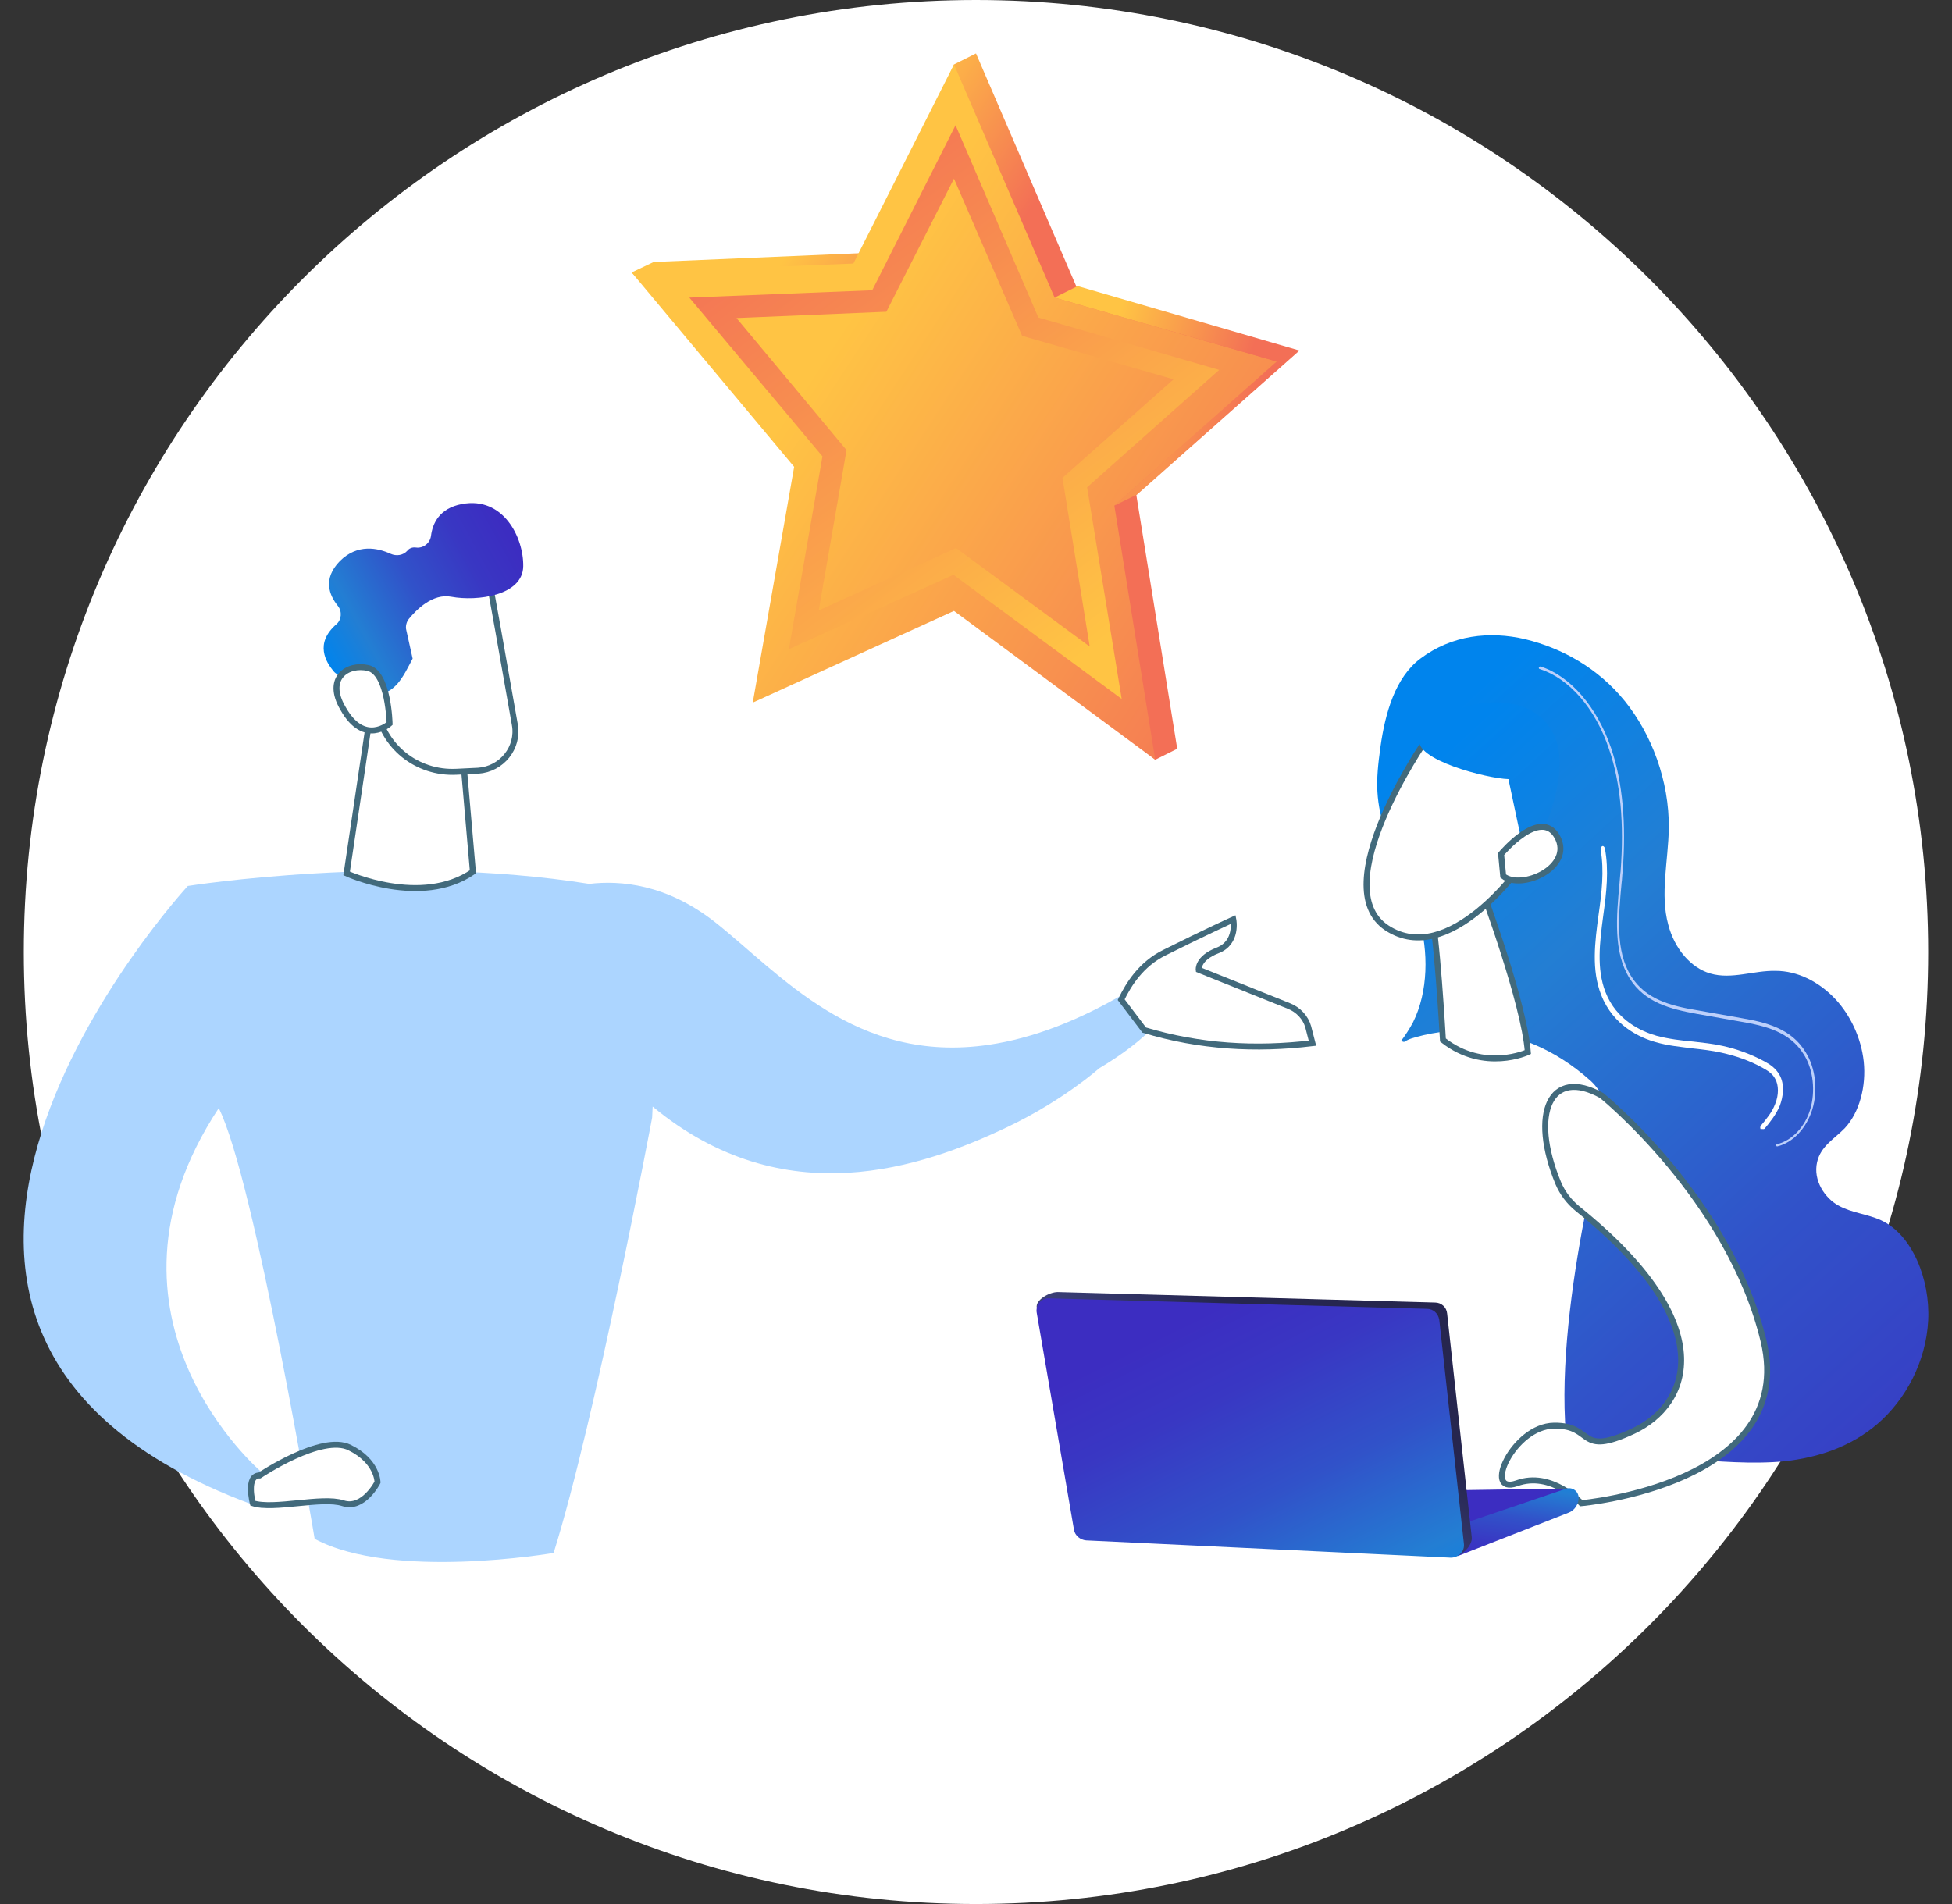
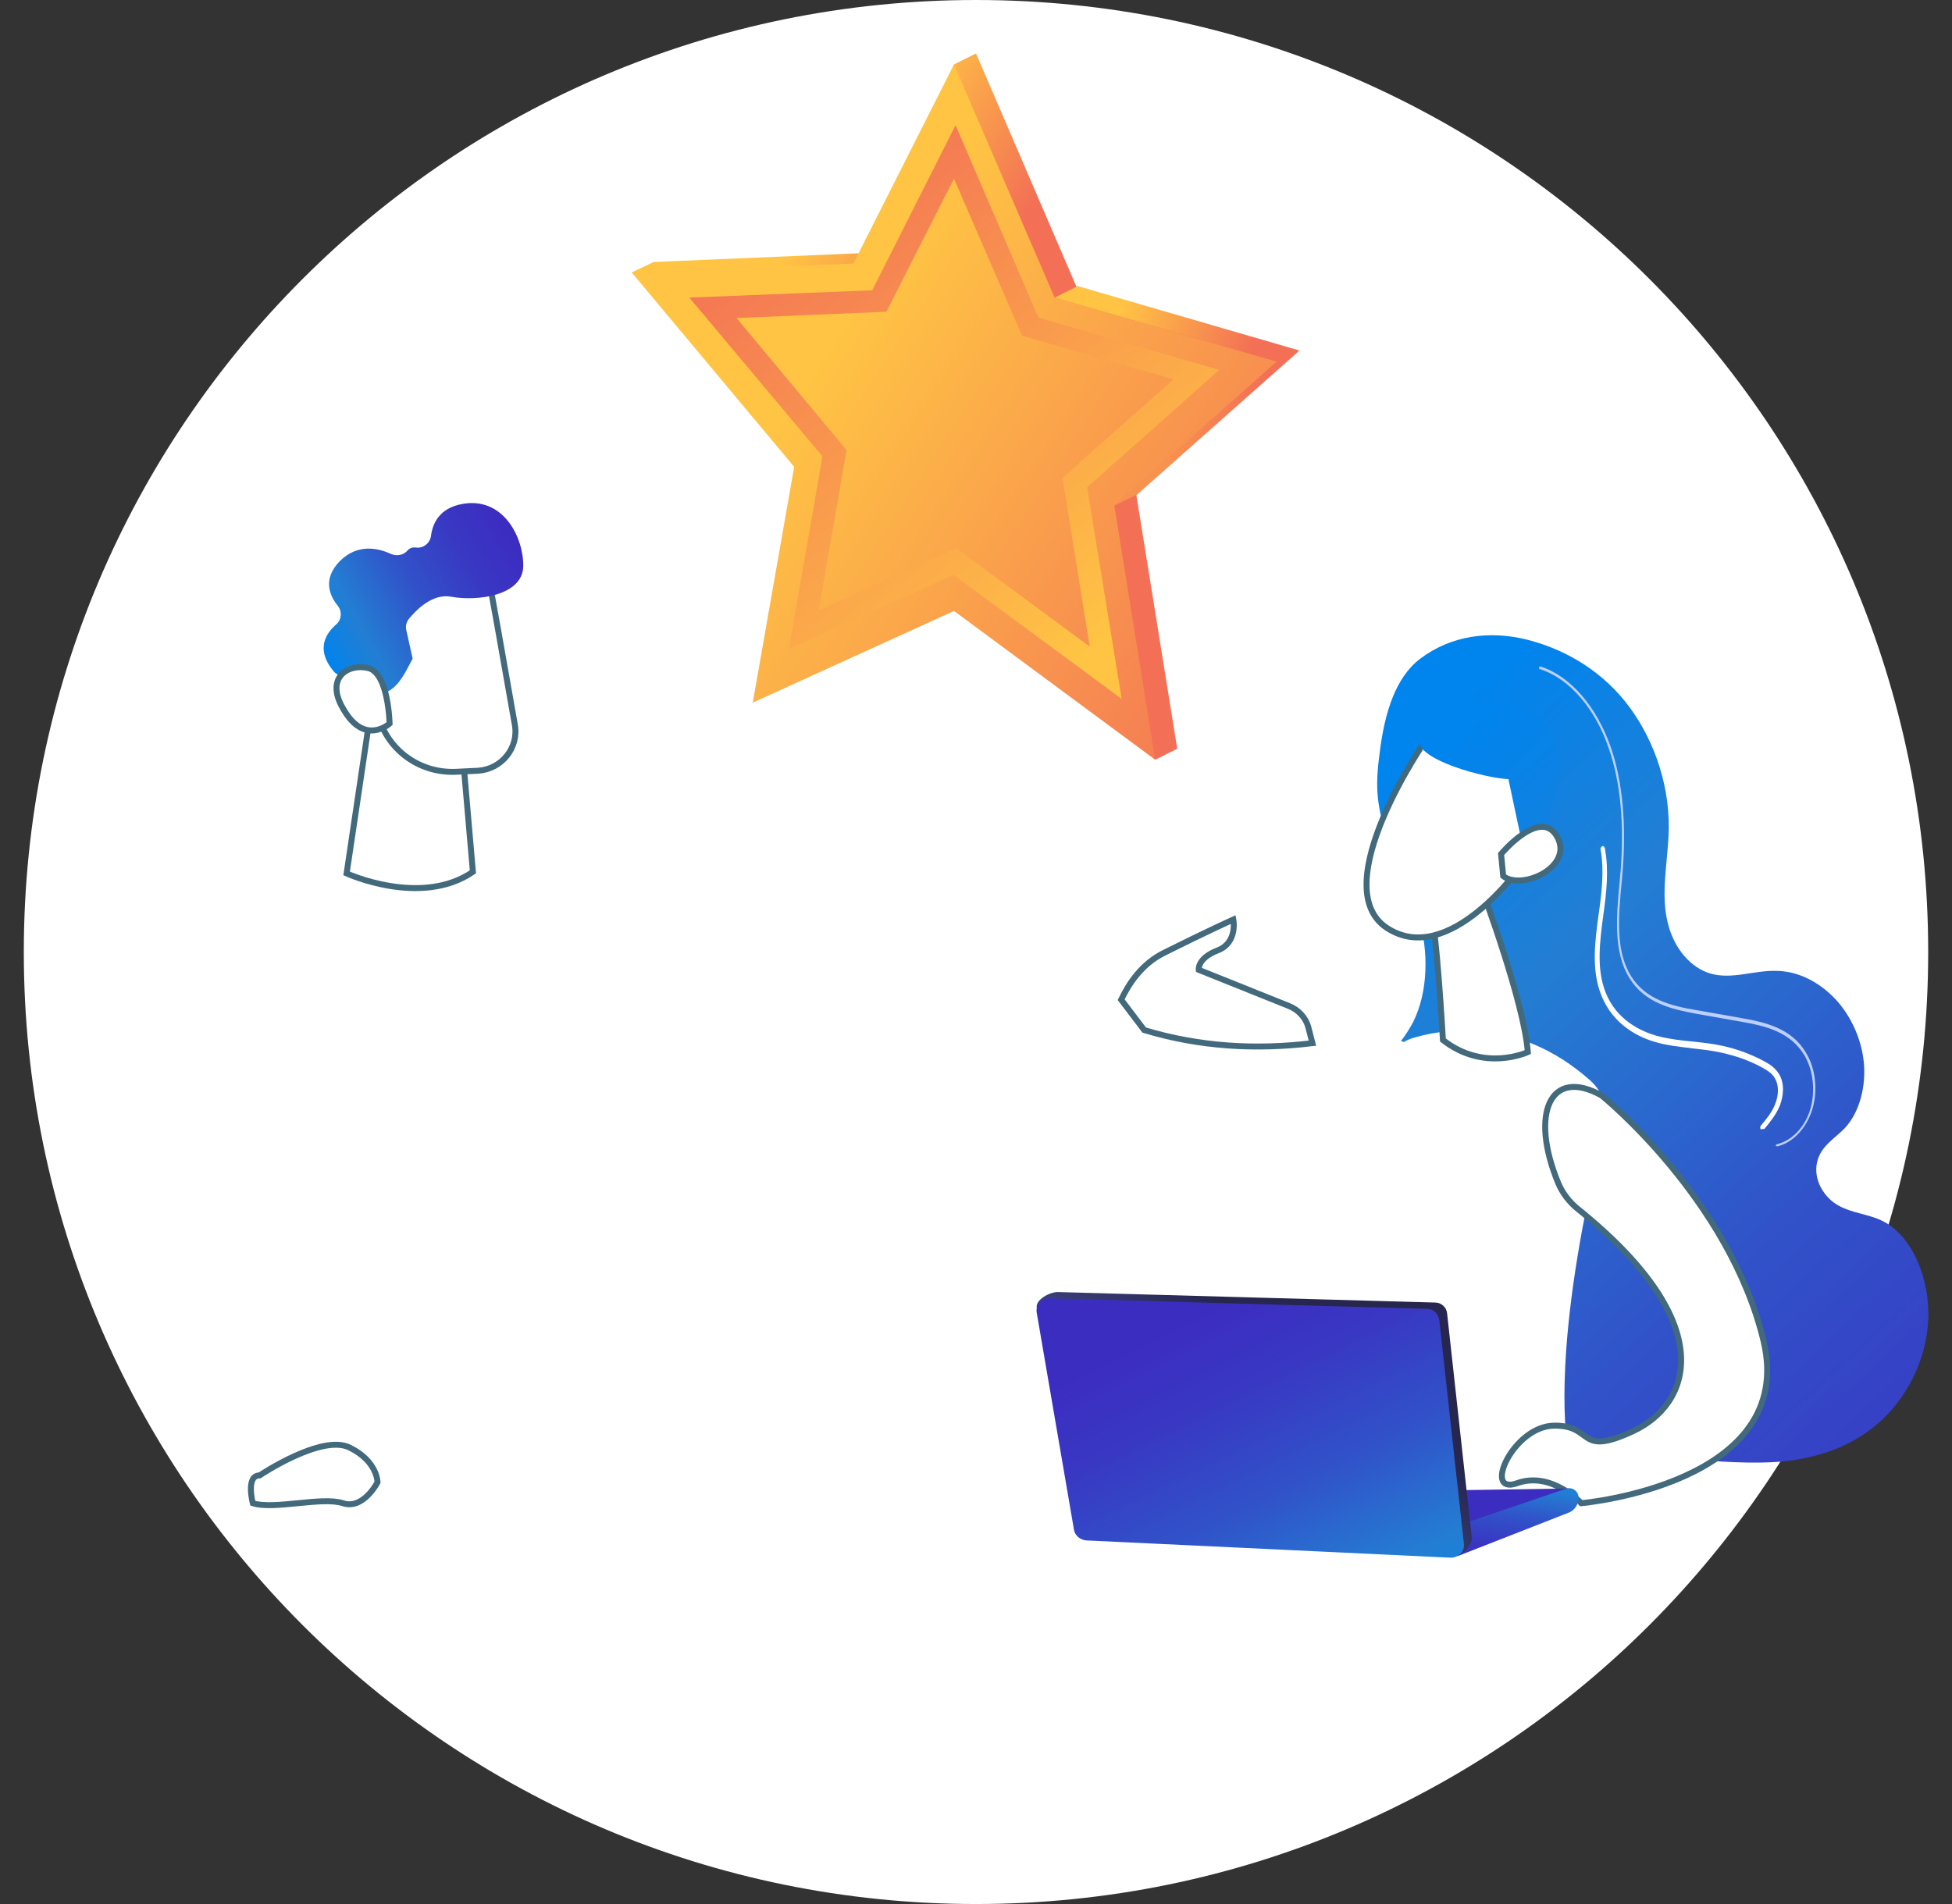
<svg xmlns="http://www.w3.org/2000/svg" width="82" height="80" viewBox="0 0 82 80" fill="none">
  <rect x="0" y="0" width="82" height="80" fill="#333333" stroke="none" />
  <path d="M41 80C63.091 80 81 62.091 81 40C81 17.909 63.091 0 41 0C18.909 0 1 17.909 1 40C1 62.091 18.909 80 41 80Z" fill="white" />
  <path d="M67.087 40.594H66.691C65.964 40.594 65.348 41.078 65.15 41.783L64.027 46.01H66.118L67.087 40.594Z" fill="white" stroke="#426A7C" stroke-width="0.25" stroke-miterlimit="10" />
  <path d="M79.019 51.271C78.446 51.007 77.786 50.963 77.235 50.655C76.663 50.347 76.157 49.598 76.333 48.828C76.487 48.145 77.081 47.837 77.5 47.397C78.116 46.736 78.402 45.636 78.292 44.601C78.182 43.588 77.72 42.642 77.103 41.981C76.399 41.233 75.496 40.792 74.594 40.792C73.669 40.77 72.745 41.167 71.842 40.902C71.027 40.66 70.345 39.868 70.081 38.855C69.728 37.578 70.081 36.169 70.103 34.804C70.125 32.801 69.376 30.842 68.254 29.455C67.131 28.068 65.612 27.232 64.071 26.857C62.574 26.505 60.989 26.681 59.668 27.672C58.611 28.464 58.193 29.961 57.995 31.348C57.775 32.933 57.775 33.616 58.259 35.201C58.611 36.367 59.25 37.38 59.602 38.569C60.02 39.978 59.998 41.673 59.36 42.95C59.206 43.236 59.052 43.478 58.853 43.742C60.438 44.139 60.593 46.428 59.294 47.154C58.986 47.485 58.567 47.727 57.973 47.727C57.621 47.727 57.334 47.639 57.092 47.507C57.07 48.387 57.291 49.268 57.731 49.95C58.479 51.117 59.778 51.711 60.24 53.076C60.461 53.715 60.461 54.441 60.637 55.102C60.901 56.004 61.473 56.687 62.068 57.325C63.3 58.646 64.599 59.901 66.118 60.539C67.615 61.178 69.244 61.222 70.807 61.31C72.194 61.398 73.581 61.53 74.968 61.398C76.355 61.244 77.742 60.803 78.886 59.813C80.031 58.822 80.912 57.237 81 55.476C81.088 53.737 80.317 51.865 79.019 51.271Z" fill="url(#paint0_linear)" />
  <path d="M74.66 48.167C75.32 48.013 75.893 47.397 76.135 46.604C76.377 45.812 76.267 44.865 75.849 44.205C75.254 43.214 74.175 42.95 73.141 42.774L71.27 42.443C70.213 42.267 69.134 42.003 68.518 41.012C67.857 39.956 67.989 38.503 68.121 37.094C68.144 36.94 68.144 36.764 68.165 36.61C68.32 34.606 68.165 32.867 67.681 31.436C67.087 29.697 65.964 28.398 64.709 28.002C64.687 28.002 64.665 28.024 64.643 28.046C64.643 28.068 64.643 28.112 64.687 28.112C65.92 28.508 67.021 29.763 67.593 31.48C68.078 32.889 68.232 34.606 68.078 36.61C68.055 36.764 68.055 36.918 68.034 37.094C67.901 38.525 67.769 40 68.452 41.1C69.09 42.135 70.191 42.399 71.27 42.597L73.141 42.928C74.153 43.104 75.188 43.346 75.782 44.315C76.179 44.953 76.267 45.856 76.047 46.604C75.826 47.352 75.276 47.925 74.638 48.079C74.616 48.079 74.594 48.123 74.594 48.145C74.616 48.145 74.638 48.167 74.66 48.167Z" fill="#BDD0FB" />
  <path d="M74.065 47.441C74.087 47.441 74.109 47.441 74.131 47.419C74.352 47.155 74.616 46.824 74.77 46.45C74.902 46.098 74.99 45.57 74.748 45.151C74.594 44.887 74.374 44.733 74.131 44.601C73.559 44.293 72.965 44.073 72.348 43.941C71.952 43.852 71.534 43.809 71.137 43.764C70.631 43.72 70.103 43.654 69.596 43.522C68.98 43.346 67.901 42.884 67.439 41.673C67.065 40.704 67.197 39.604 67.351 38.459C67.483 37.512 67.593 36.566 67.417 35.641C67.395 35.575 67.351 35.531 67.307 35.553C67.263 35.575 67.219 35.641 67.241 35.707C67.395 36.588 67.285 37.512 67.153 38.437C66.999 39.582 66.845 40.748 67.263 41.805C67.769 43.104 68.914 43.61 69.552 43.786C70.081 43.941 70.609 43.985 71.115 44.051C71.512 44.095 71.908 44.139 72.304 44.227C72.899 44.359 73.493 44.557 74.043 44.865C74.241 44.975 74.462 45.107 74.572 45.327C74.726 45.592 74.726 46.01 74.572 46.384C74.44 46.736 74.197 47.023 73.977 47.287C73.933 47.331 73.933 47.419 73.977 47.463C73.999 47.419 74.043 47.441 74.065 47.441Z" fill="white" />
  <path d="M59.294 43.632C60.416 43.28 63.675 42.597 66.823 45.415C67.351 45.9 67.593 46.626 67.417 47.331C66.624 50.413 64.577 59.548 66.558 63.445C66.558 63.445 63.212 67.254 59.448 64.282C59.448 64.282 57.665 57.039 55.419 53.891C53.878 51.711 57.687 45.569 58.655 44.094C58.809 43.874 59.03 43.72 59.294 43.632Z" fill="white" />
  <path d="M62.288 37.468C62.288 37.468 64.027 42.135 64.181 44.205C64.181 44.205 62.354 45.063 60.615 43.698C60.615 43.698 60.35 39.009 60.086 38.173L62.288 37.468Z" fill="white" stroke="#426A7C" stroke-width="0.25" stroke-miterlimit="10" />
  <path d="M59.888 31.106C59.888 31.106 55.639 37.248 58.259 38.987C60.879 40.704 63.917 36.345 63.917 36.345C63.917 36.345 64.863 32.999 63.807 31.876C62.728 30.754 59.888 31.106 59.888 31.106Z" fill="white" stroke="#426A7C" stroke-width="0.25" stroke-miterlimit="10" />
  <path d="M61.869 29.609C61.869 29.609 59.888 30.115 59.624 31.018C59.36 31.92 62.486 32.713 63.366 32.735L64.137 36.367C64.137 36.367 66.162 32.911 65.304 30.93C64.423 28.971 61.869 29.609 61.869 29.609Z" fill="url(#paint1_linear)" />
  <path d="M63.058 35.883C63.058 35.883 64.709 33.902 65.414 35.157C66.118 36.434 63.917 37.424 63.146 36.808L63.058 35.883Z" fill="white" stroke="#426A7C" stroke-width="0.25" stroke-miterlimit="10" />
  <path d="M67.285 46.032C67.285 46.032 72.656 50.369 74.087 56.357C75.496 62.367 66.426 63.159 66.426 63.159C66.426 63.159 65.171 61.794 63.719 62.322C62.266 62.829 63.565 59.923 65.282 59.901C66.999 59.879 66.228 61.244 68.628 60.121C70.961 59.02 72.37 55.696 66.272 50.787C65.92 50.501 65.634 50.127 65.458 49.708C64.247 46.78 65.127 44.821 67.285 46.032Z" fill="white" stroke="#426A7C" stroke-width="0.25" stroke-miterlimit="10" />
  <path d="M51.17 62.763L65.788 62.543L61.913 64.414L51.126 63.709L51.17 62.763Z" fill="url(#paint2_linear)" />
  <path d="M66.316 62.939C66.316 63.203 66.14 63.467 65.898 63.556L61.231 65.383L61.209 64.106L65.81 62.543C66.052 62.477 66.316 62.653 66.316 62.939Z" fill="url(#paint3_linear)" />
  <path d="M60.791 55.19L61.825 64.59C61.869 64.92 61.407 65.405 61.077 65.383L45.953 64.458C45.711 64.436 45.491 64.26 45.447 64.018L43.553 54.948C43.487 54.618 44.082 54.287 44.434 54.287L60.284 54.728C60.548 54.728 60.769 54.926 60.791 55.19Z" fill="url(#paint4_linear)" />
  <path d="M60.461 55.454L61.495 64.854C61.539 65.184 61.275 65.449 60.945 65.449L45.623 64.722C45.381 64.7 45.161 64.524 45.117 64.282L43.553 55.168C43.487 54.838 43.752 54.529 44.082 54.551L59.932 54.992C60.218 54.992 60.416 55.19 60.461 55.454Z" fill="url(#paint5_linear)" />
-   <path d="M49.453 40.528L47.582 41.541C45.337 42.906 43.333 43.632 41.55 43.896C35.937 44.733 32.767 40.903 30.037 38.745C27.989 37.138 26.052 36.984 24.753 37.138C16.63 35.839 7.89 37.226 7.89 37.226C7.89 37.226 -9.523 56.114 10.994 63.357V61.86C10.994 61.86 3.355 55.388 9.189 46.56C10.686 49.51 13.218 64.656 13.218 64.656C16.476 66.417 23.256 65.25 23.256 65.25C25.017 59.637 27.395 46.956 27.395 46.956L27.417 46.494C32.943 51.073 38.754 49.048 42.321 47.353C44.676 46.23 46.173 44.887 46.173 44.887C50.378 42.377 49.453 40.528 49.453 40.528Z" fill="#ACD5FF" />
  <path d="M54.957 43.148C54.847 42.752 54.538 42.421 54.142 42.267L50.356 40.748C50.356 40.748 50.29 40.264 51.148 39.934C52.007 39.603 51.809 38.635 51.809 38.635C51.809 38.635 50.642 39.163 48.925 40.022C47.934 40.506 47.406 41.365 47.098 42.003L48.066 43.28C50.4 43.984 52.755 44.116 55.133 43.83L54.957 43.148Z" fill="white" stroke="#426A7C" stroke-width="0.25" stroke-miterlimit="10" />
  <path d="M15.683 29.147L14.561 36.698C14.561 36.698 17.687 38.129 19.866 36.632L19.404 31.304L15.683 29.147Z" fill="white" stroke="#426A7C" stroke-width="0.25" stroke-miterlimit="10" />
  <path d="M20.504 24.216C20.549 24.282 21.209 28.09 21.627 30.446C21.803 31.415 21.077 32.317 20.086 32.383L19.184 32.427C17.511 32.515 16.058 31.349 15.815 29.697L15.155 25.427C15.155 25.449 19.646 22.675 20.504 24.216Z" fill="white" stroke="#426A7C" stroke-width="0.25" stroke-miterlimit="10" />
  <path d="M14.186 25.448C13.834 25.008 13.548 24.326 14.274 23.577C15.023 22.829 15.882 23.027 16.41 23.269C16.652 23.379 16.938 23.335 17.114 23.137C17.18 23.049 17.312 22.983 17.467 23.005C17.775 23.049 18.061 22.829 18.105 22.52C18.171 21.992 18.457 21.354 19.404 21.178C21.143 20.848 22.002 22.587 21.98 23.797C21.957 25.03 20.042 25.272 18.963 25.074C18.171 24.92 17.489 25.625 17.18 25.999C17.07 26.131 17.026 26.329 17.07 26.483L17.334 27.672C17.136 28.046 16.96 28.42 16.696 28.729C16.498 28.949 16.3 29.081 16.08 29.125C15.749 28.53 14.847 28.42 14.429 28.398C14.274 28.398 14.12 28.332 14.01 28.2C13.702 27.826 13.196 27.034 14.142 26.219C14.341 26.043 14.385 25.691 14.186 25.448Z" fill="url(#paint6_linear)" />
  <path d="M16.366 30.402C16.366 30.402 16.322 28.266 15.463 28.068C14.605 27.87 13.658 28.486 14.407 29.763C15.309 31.37 16.366 30.402 16.366 30.402Z" fill="white" stroke="#426A7C" stroke-width="0.25" stroke-miterlimit="10" />
  <path d="M10.906 61.992C10.906 61.992 13.526 60.231 14.693 60.825C15.859 61.398 15.859 62.279 15.859 62.279C15.859 62.279 15.265 63.445 14.406 63.159C13.526 62.873 11.501 63.445 10.62 63.159C10.62 63.159 10.312 61.992 10.906 61.992Z" fill="white" stroke="#426A7C" stroke-width="0.25" stroke-miterlimit="10" />
  <path d="M41 2.245L40.075 2.708L36.773 10.611L27.461 11.007L26.536 11.447L34.285 19.174L32.546 29.059L41 25.228L48.529 31.921L49.453 31.459L47.736 20.803L54.561 14.75L45.227 12.064L41 2.245Z" fill="url(#paint7_linear)" />
  <path d="M40.075 2.708L35.849 11.073L26.536 11.447L33.361 19.615L31.622 29.521L40.075 25.669L48.529 31.921L46.812 21.244L53.636 15.19L44.302 12.504L40.075 2.708Z" fill="url(#paint8_linear)" />
  <path d="M47.12 29.367L40.053 24.15L33.141 27.276L34.55 19.175L28.958 12.504L36.641 12.196L40.141 5.262L43.62 13.341L51.215 15.542L45.667 20.474L47.12 29.367ZM40.163 23.027L45.777 27.166L44.632 20.077L49.299 15.938L42.937 14.111L40.075 7.507L37.235 13.099L30.939 13.363L35.562 18.91L34.395 25.647L40.163 23.027Z" fill="url(#paint9_linear)" />
  <path d="M44.302 12.504L45.271 12.02L54.583 14.727L53.636 15.19L44.302 12.504Z" fill="url(#paint10_linear)" />
  <path opacity="0.42" d="M47.758 20.781L46.812 21.244L53.636 15.19L54.583 14.727L47.758 20.781Z" fill="url(#paint11_linear)" />
  <defs>
    <linearGradient id="paint0_linear" x1="56.528" y1="33.987" x2="91.118" y2="71.813" gradientUnits="userSpaceOnUse">
      <stop stop-color="#0084ED" />
      <stop offset="0.205" stop-color="#237ED3" />
      <stop offset="0.491" stop-color="#3152C9" />
      <stop offset="0.767" stop-color="#3937C3" />
      <stop offset="0.967" stop-color="#3C2DC1" />
    </linearGradient>
    <linearGradient id="paint1_linear" x1="61.856" y1="30.468" x2="99.255" y2="71.365" gradientUnits="userSpaceOnUse">
      <stop stop-color="#0084ED" />
      <stop offset="0.205" stop-color="#237ED3" />
      <stop offset="0.491" stop-color="#3152C9" />
      <stop offset="0.767" stop-color="#3937C3" />
      <stop offset="0.967" stop-color="#3C2DC1" />
    </linearGradient>
    <linearGradient id="paint2_linear" x1="56.308" y1="68.81" x2="58.078" y2="63.795" gradientUnits="userSpaceOnUse">
      <stop stop-color="#0084ED" />
      <stop offset="0.205" stop-color="#237ED3" />
      <stop offset="0.491" stop-color="#3152C9" />
      <stop offset="0.767" stop-color="#3937C3" />
      <stop offset="0.967" stop-color="#3C2DC1" />
    </linearGradient>
    <linearGradient id="paint3_linear" x1="64.041" y1="61.544" x2="63.392" y2="66.028" gradientUnits="userSpaceOnUse">
      <stop stop-color="#0084ED" />
      <stop offset="0.205" stop-color="#237ED3" />
      <stop offset="0.491" stop-color="#3152C9" />
      <stop offset="0.767" stop-color="#3937C3" />
      <stop offset="0.967" stop-color="#3C2DC1" />
    </linearGradient>
    <linearGradient id="paint4_linear" x1="51.18" y1="61.936" x2="54.631" y2="57.035" gradientUnits="userSpaceOnUse">
      <stop stop-color="#444B8C" />
      <stop offset="0.996" stop-color="#26264F" />
    </linearGradient>
    <linearGradient id="paint5_linear" x1="57.8" y1="70.047" x2="50.247" y2="54.705" gradientUnits="userSpaceOnUse">
      <stop stop-color="#0084ED" />
      <stop offset="0.205" stop-color="#237ED3" />
      <stop offset="0.491" stop-color="#3152C9" />
      <stop offset="0.767" stop-color="#3937C3" />
      <stop offset="0.967" stop-color="#3C2DC1" />
    </linearGradient>
    <linearGradient id="paint6_linear" x1="13.414" y1="27.303" x2="21.802" y2="22.678" gradientUnits="userSpaceOnUse">
      <stop stop-color="#0084ED" />
      <stop offset="0.205" stop-color="#237ED3" />
      <stop offset="0.491" stop-color="#3152C9" />
      <stop offset="0.767" stop-color="#3937C3" />
      <stop offset="0.967" stop-color="#3C2DC1" />
    </linearGradient>
    <linearGradient id="paint7_linear" x1="31.88" y1="12.458" x2="54.75" y2="27.421" gradientUnits="userSpaceOnUse">
      <stop stop-color="#FFC444" />
      <stop offset="0.276" stop-color="#F36F56" />
    </linearGradient>
    <linearGradient id="paint8_linear" x1="34.448" y1="15.197" x2="56.917" y2="29.897" gradientUnits="userSpaceOnUse">
      <stop stop-color="#FFC444" />
      <stop offset="0.954" stop-color="#F36F56" />
    </linearGradient>
    <linearGradient id="paint9_linear" x1="46.335" y1="26.903" x2="31.637" y2="7.407" gradientUnits="userSpaceOnUse">
      <stop stop-color="#FFC444" />
      <stop offset="0.996" stop-color="#F36F56" />
    </linearGradient>
    <linearGradient id="paint10_linear" x1="45.88" y1="12.522" x2="59.305" y2="16.636" gradientUnits="userSpaceOnUse">
      <stop offset="0.091" stop-color="#FFC444" />
      <stop offset="0.505" stop-color="#F36F56" />
    </linearGradient>
    <linearGradient id="paint11_linear" x1="48.814" y1="17.411" x2="55.895" y2="19.581" gradientUnits="userSpaceOnUse">
      <stop offset="0.091" stop-color="#FFC444" />
      <stop offset="0.505" stop-color="#F36F56" />
    </linearGradient>
  </defs>
</svg>